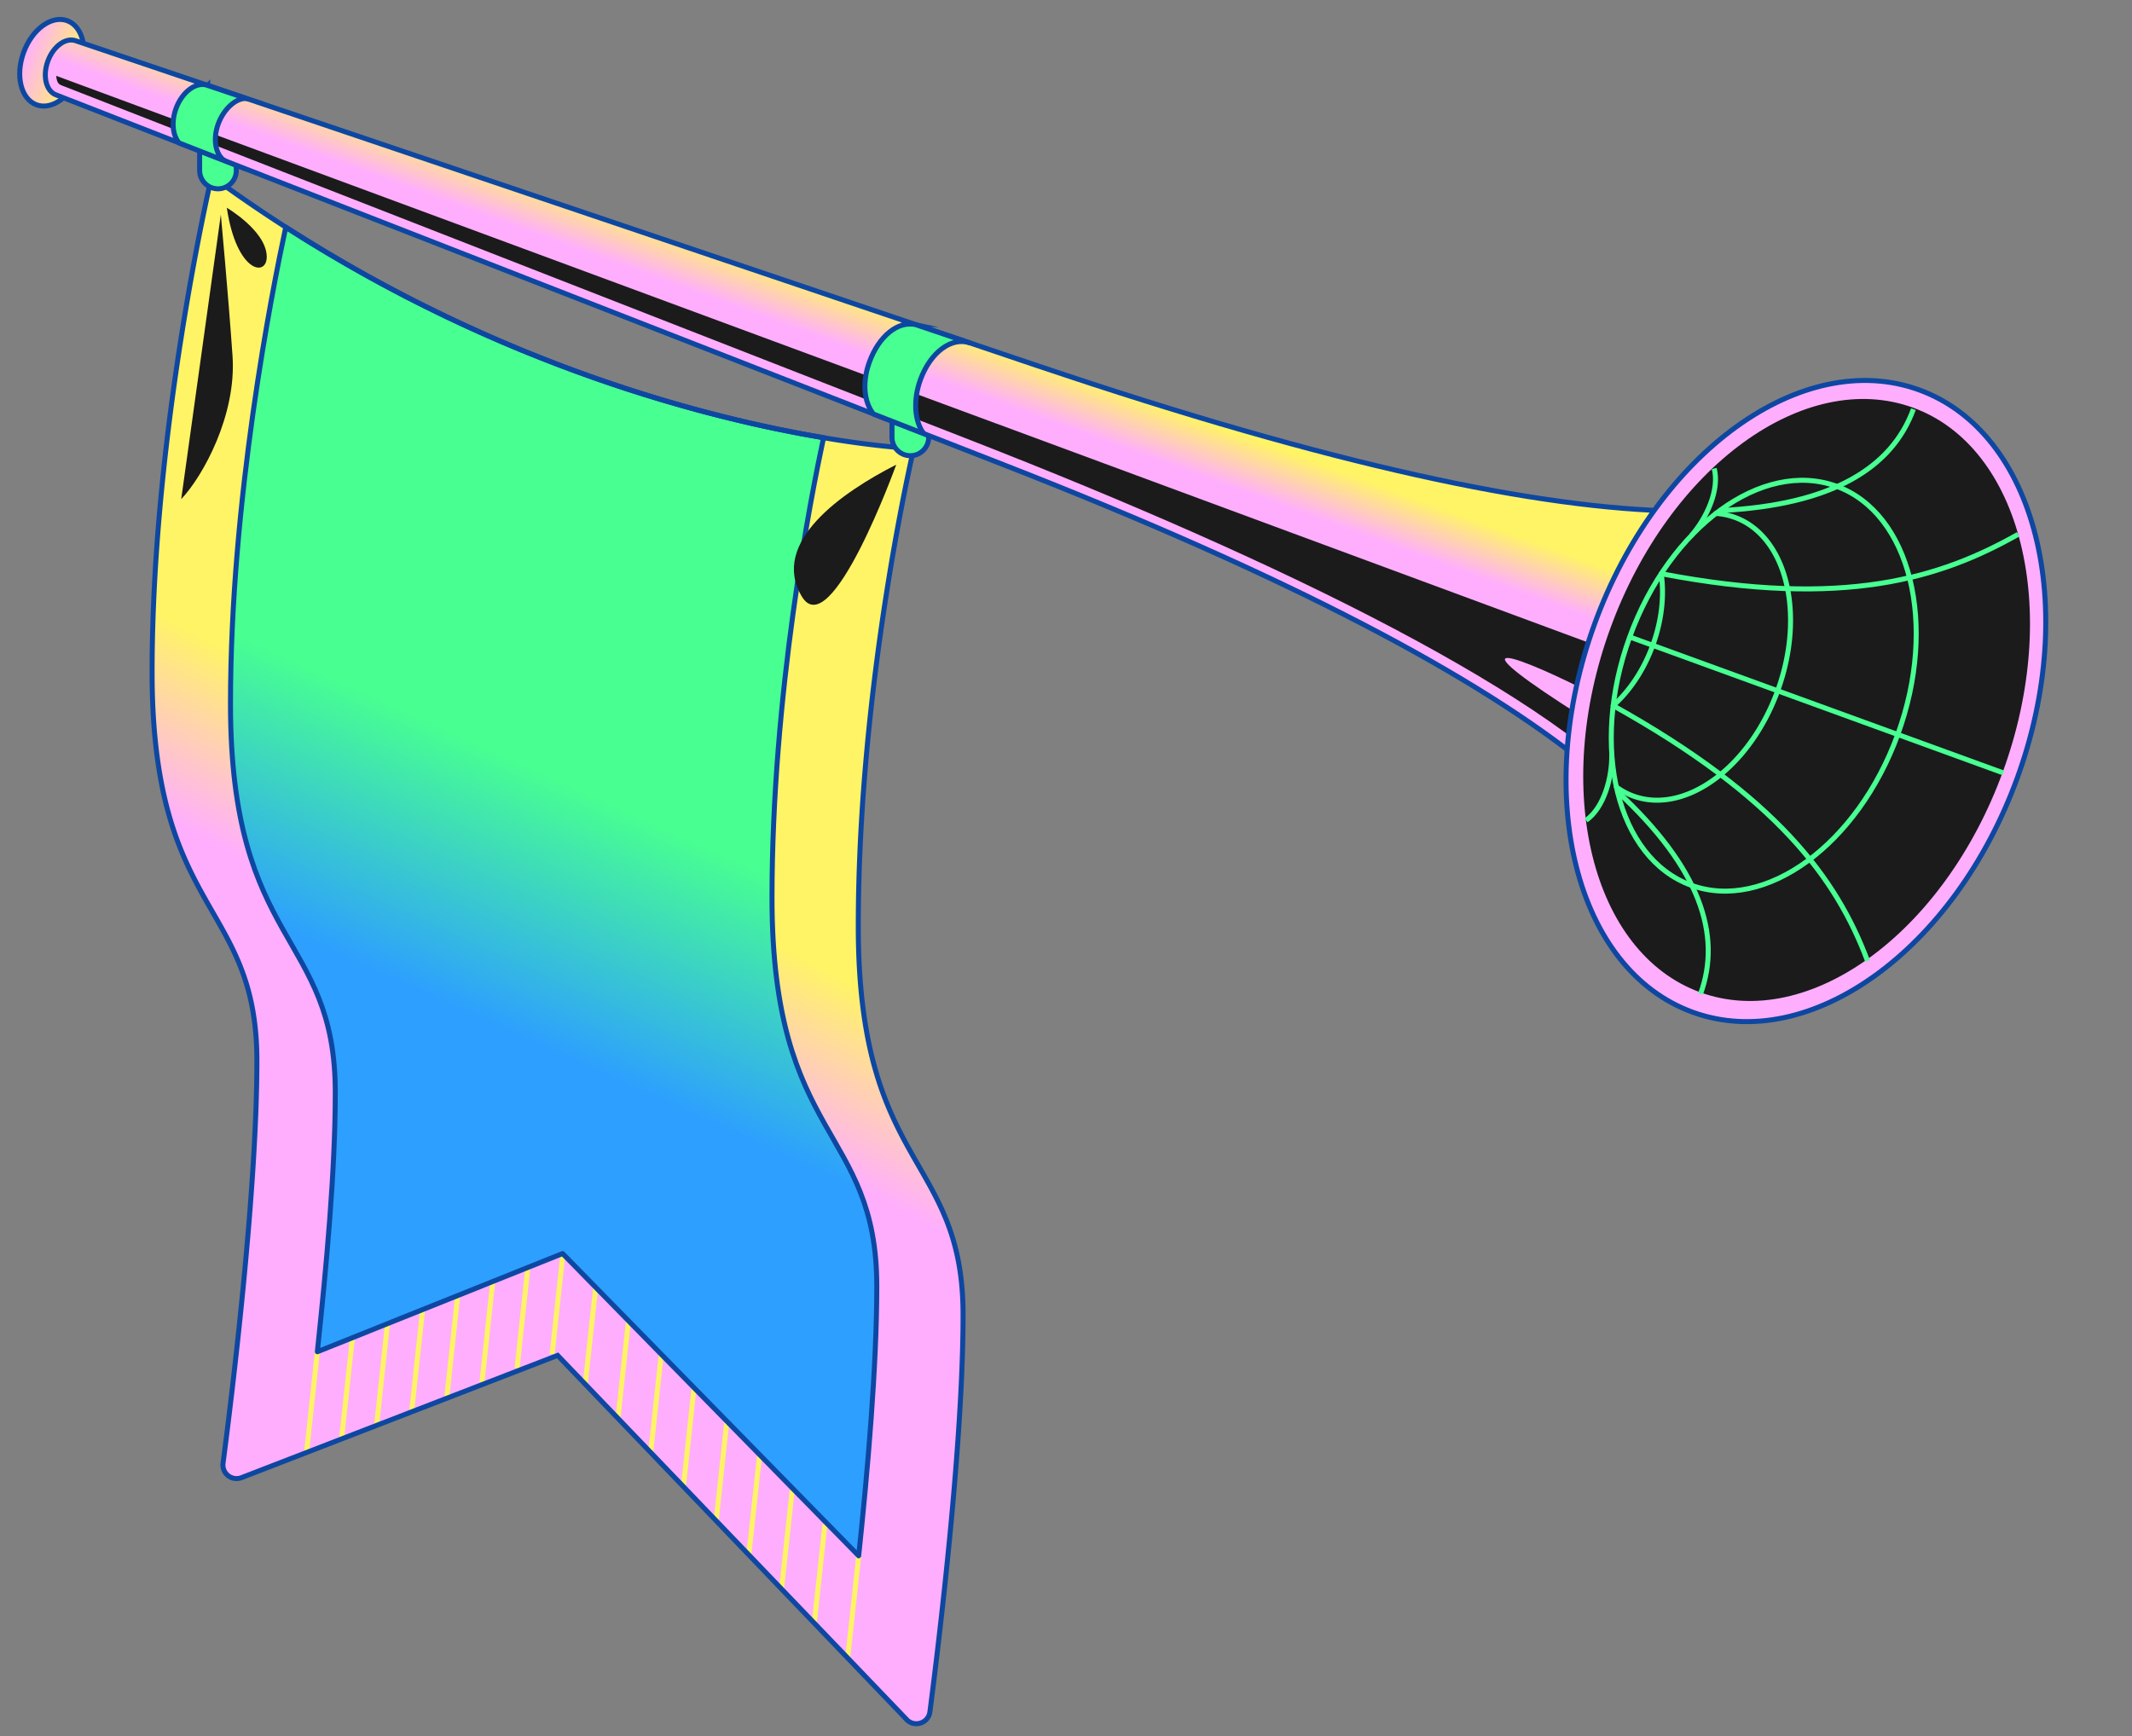
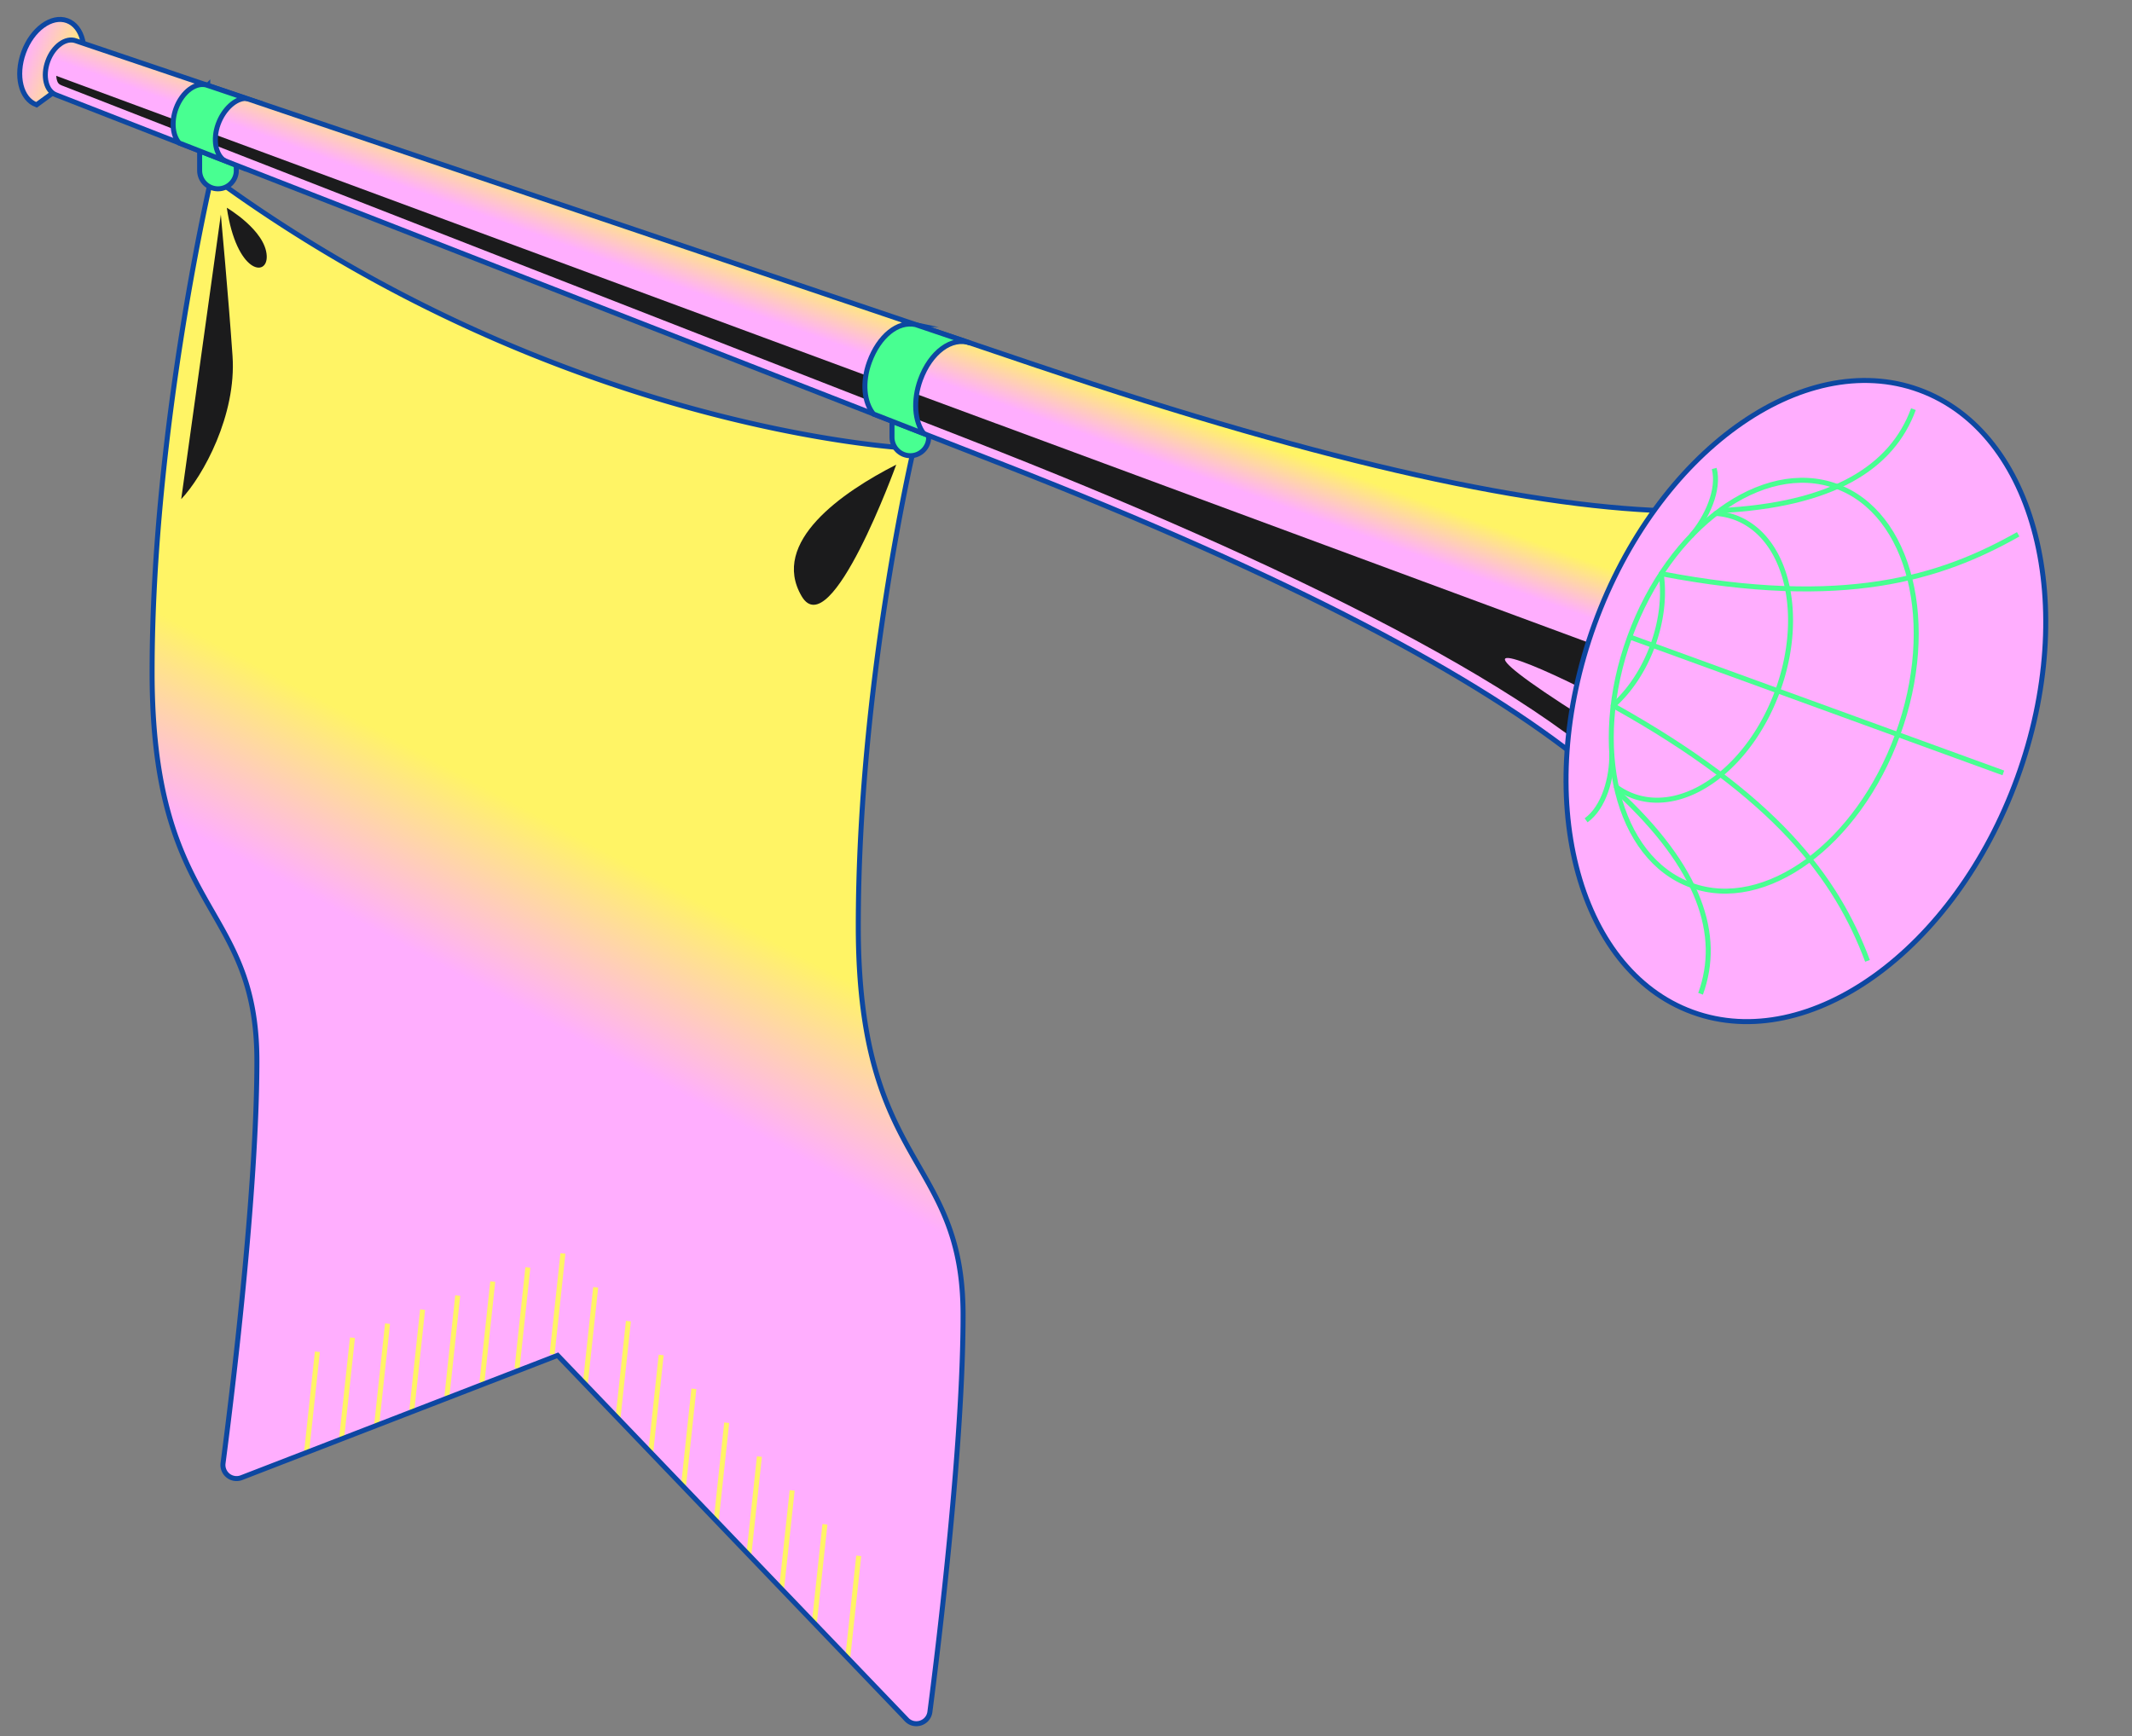
<svg xmlns="http://www.w3.org/2000/svg" width="194" height="158" fill="none">
  <rect width="100%" height="100%" fill="#808080" stroke="none" />
  <path fill="url(#a)" d="M82.49 156.491c.72.753 1.993.334 2.126-.698.854-6.595 3.018-24.444 3.018-36.124 0-14.557-9.535-13.221-9.535-35.36 0-22.14 5.051-43.492 5.051-43.492-.783 0-32.309-1.615-63.89-24.775 0 0-5.42 23.008-5.42 45.147 0 22.14 9.536 20.804 9.536 35.36 0 11.985-2.275 30.457-3.08 36.615a1.24 1.24 0 0 0 1.68 1.317l28.765-11.127 31.752 33.133-.003.004Z" />
  <path stroke="#FFF465" stroke-miterlimit="10" stroke-width=".455" d="m28.88 123.023-.986 9.167m4.178-10.447-.987 9.171m4.178-10.447-.984 9.172m4.176-10.45-.983 9.168m4.178-10.447-.984 9.171m4.173-10.449-.983 9.167m4.177-10.447-.983 9.171m4.174-10.448-.984 9.171m3.965-6.091-.95 8.83m3.928-5.748-.953 8.856m3.934-5.775-.954 8.882m3.932-5.803-.954 8.908m3.937-5.823-.958 8.93m3.935-5.849-.958 8.919m3.938-5.84-.965 8.982m3.947-5.9-.968 9.008m4.043-6.135-.988 9.168" />
-   <path fill="url(#b)" stroke="#0d47a1" stroke-linecap="round" stroke-linejoin="round" stroke-width=".455" d="M74.943 39.837c-10.358-1.741-29.206-6.485-48.94-19.163-1.244 5.782-5.03 24.882-5.03 43.384 0 22.143 9.536 20.803 9.536 35.36 0 7.141-.81 15.834-1.633 23.606l22.317-8.938 26.942 27.51c.828-7.798 1.648-17.325 1.648-24.515 0-14.556-9.535-13.22-9.535-35.36 0-18.542 3.541-36.525 4.692-41.884h.003Z" />
  <path fill="#1B1B1C" d="M81.552 42.29c-4.896 2.487-11.495 7.045-8.608 11.97 2.65 4.513 8.608-11.97 8.608-11.97ZM20.094 19.512s.694 7.501 1.065 12.883c.372 5.382-2.683 10.938-4.669 13.031l3.608-25.914h-.004Zm.544-.605c.89 5.98 3.719 6.35 3.633 4.383-.1-2.316-3.633-4.383-3.633-4.383Z" />
  <path stroke="#0d47a1" stroke-miterlimit="10" stroke-width=".455" d="M82.49 156.491c.72.753 1.993.334 2.126-.698.854-6.595 3.018-24.444 3.018-36.124 0-14.557-9.535-13.221-9.535-35.36 0-22.14 5.051-43.492 5.051-43.492-.783 0-32.309-1.615-63.89-24.775 0 0-5.42 23.008-5.42 45.147 0 22.14 9.536 20.804 9.536 35.36 0 11.985-2.275 30.457-3.08 36.615a1.24 1.24 0 0 0 1.68 1.317l28.765-11.127 31.752 33.133-.003.004Z" />
  <path fill="#48FF91" stroke="#0d47a1" stroke-miterlimit="10" stroke-width=".455" d="M84.506 39.804c0 .917-.75 1.67-1.67 1.67-.92 0-1.67-.75-1.67-1.67v-1.978h3.337v1.978h.003ZM21.505 15.515c0 .917-.75 1.67-1.67 1.67-.921 0-1.67-.75-1.67-1.67v-1.978H21.5v1.978h.003Z" />
-   <path fill="url(#c)" stroke="#0d47a1" stroke-miterlimit="10" stroke-width=".455" d="M7.289 6.646c.77-2.115.243-4.248-1.177-4.765-1.42-.517-3.194.779-3.964 2.894S1.905 9.023 3.324 9.54c1.42.517 3.195-.779 3.965-2.894Z" />
+   <path fill="url(#c)" stroke="#0d47a1" stroke-miterlimit="10" stroke-width=".455" d="M7.289 6.646c.77-2.115.243-4.248-1.177-4.765-1.42-.517-3.194.779-3.964 2.894S1.905 9.023 3.324 9.54Z" />
  <path fill="url(#d)" stroke="#0d47a1" stroke-miterlimit="10" stroke-width=".455" d="M94.515 33.323 6.9 3.712c-.913-.334-2.056.5-2.55 1.86-.494 1.358-.156 2.731.757 3.065l86.15 33.634C143.837 62.8 159.08 78.53 154.745 90.44l9.684-26.605 9.683-26.604c-4.335 11.91-26.118 14.163-79.598-3.912v.004Z" />
  <path fill="#1B1B1C" d="M90.667 38.553 5.115 6.901c.011.182.045.36.112.527.11.264.323.32.567.416l82.701 32.287c28.138 10.986 53.321 23.253 61.827 33.641l.958-12.797S121.328 49.896 90.667 38.55v.004Zm53.401 26.735c-11.186-7.07-7.682-6.417.067-2.543 8.481 4.239 7.947 7.61-.067 2.543Z" />
  <path fill="#FFAEFE" stroke="#0d47a1" stroke-linecap="round" stroke-linejoin="round" stroke-width=".455" d="M183.561 70.803c5.692-15.639 1.695-31.451-8.928-35.318-10.623-3.866-23.849 5.677-29.541 21.316-5.692 15.64-1.695 31.452 8.928 35.318 10.623 3.867 23.849-5.677 29.541-21.316Z" />
-   <path fill="#1B1B1C" d="M182.259 70.209c5.348-14.693 1.684-29.516-8.184-33.108-9.868-3.591-22.203 5.408-27.551 20.101-5.348 14.694-1.684 29.516 8.184 33.108 9.868 3.592 22.203-5.408 27.551-20.101Z" />
  <path stroke="#48FF91" stroke-miterlimit="10" stroke-width=".455" d="M156.483 46.47c10.237-.497 15.685-3.897 17.627-9.234m-26.936 34.803c7.523 6.959 9.513 13.064 7.568 18.405" />
  <path stroke="#48FF91" stroke-linecap="round" stroke-linejoin="round" stroke-width=".455" d="M172.687 66.846c3.65-10.028 1.148-20.144-5.588-22.596-6.736-2.452-15.155 3.69-18.805 13.718-3.65 10.028-1.148 20.144 5.588 22.596 6.736 2.452 15.155-3.69 18.805-13.718Z" />
  <path stroke="#48FF91" stroke-linecap="round" stroke-linejoin="round" stroke-width=".455" d="M156.142 46.726c.583.04 1.158.16 1.715.36 4.702 1.711 6.45 8.778 3.901 15.782-2.55 7.003-8.429 11.294-13.132 9.583a6.347 6.347 0 0 1-1.544-.824m4.078-19.415c.289 1.967.059 4.246-.769 6.518-.827 2.271-2.115 4.164-3.6 5.486" />
  <path stroke="#48FF91" stroke-miterlimit="10" stroke-width=".455" d="M151.163 52.212c16.665 3.2 25.469.379 32.48-3.585m-36.852 15.592c14.824 8.262 20.321 15.689 23.142 23.23m12.36-17.106L148.291 57.97m7.693-15.334c.502 1.934-.668 4.487-2.1 6.135m-9.557 25.885c1.626-1.161 2.372-3.867 2.335-6.05" />
  <path fill="#48FF91" stroke="#0d47a1" stroke-miterlimit="10" stroke-width=".455" d="M18.903 7.773c-1.036-.379-2.331.568-2.891 2.112-.442 1.217-.297 2.468.293 3.129l4.134 1.614c-.824-.534-1.095-1.937-.586-3.337.497-1.362 1.596-2.371 2.557-2.33l-3.507-1.184v-.004Zm64.414 21.769c-1.618-.352-3.344 1.043-4.208 3.411-.683 1.878-.472 3.675.367 4.725l4.576 1.785c-.827-1.102-.983-3.032-.3-4.906.909-2.498 2.85-3.946 4.528-3.337l-4.966-1.678h.003Z" />
  <defs>
    <linearGradient id="a" x1="48.533" x2="56.186" y1="92.374" y2="78.058" gradientUnits="userSpaceOnUse">
      <stop stop-color="#FFAEFE" />
      <stop offset="1" stop-color="#FFF465" />
    </linearGradient>
    <linearGradient id="b" x1="55.651" x2="46.268" y1="73.222" y2="93.955" gradientUnits="userSpaceOnUse">
      <stop stop-color="#48FF91" />
      <stop offset="1" stop-color="#2D9FFF" />
    </linearGradient>
    <linearGradient id="c" x1="2.146" x2="7.291" y1="4.778" y2="6.651" gradientUnits="userSpaceOnUse">
      <stop stop-color="#FFAEFE" />
      <stop offset="1" stop-color="#FFF465" />
    </linearGradient>
    <linearGradient id="d" x1="84.511" x2="86.169" y1="34.371" y2="29.816" gradientUnits="userSpaceOnUse">
      <stop stop-color="#FFAEFE" />
      <stop offset="1" stop-color="#FFF465" />
    </linearGradient>
  </defs>
</svg>